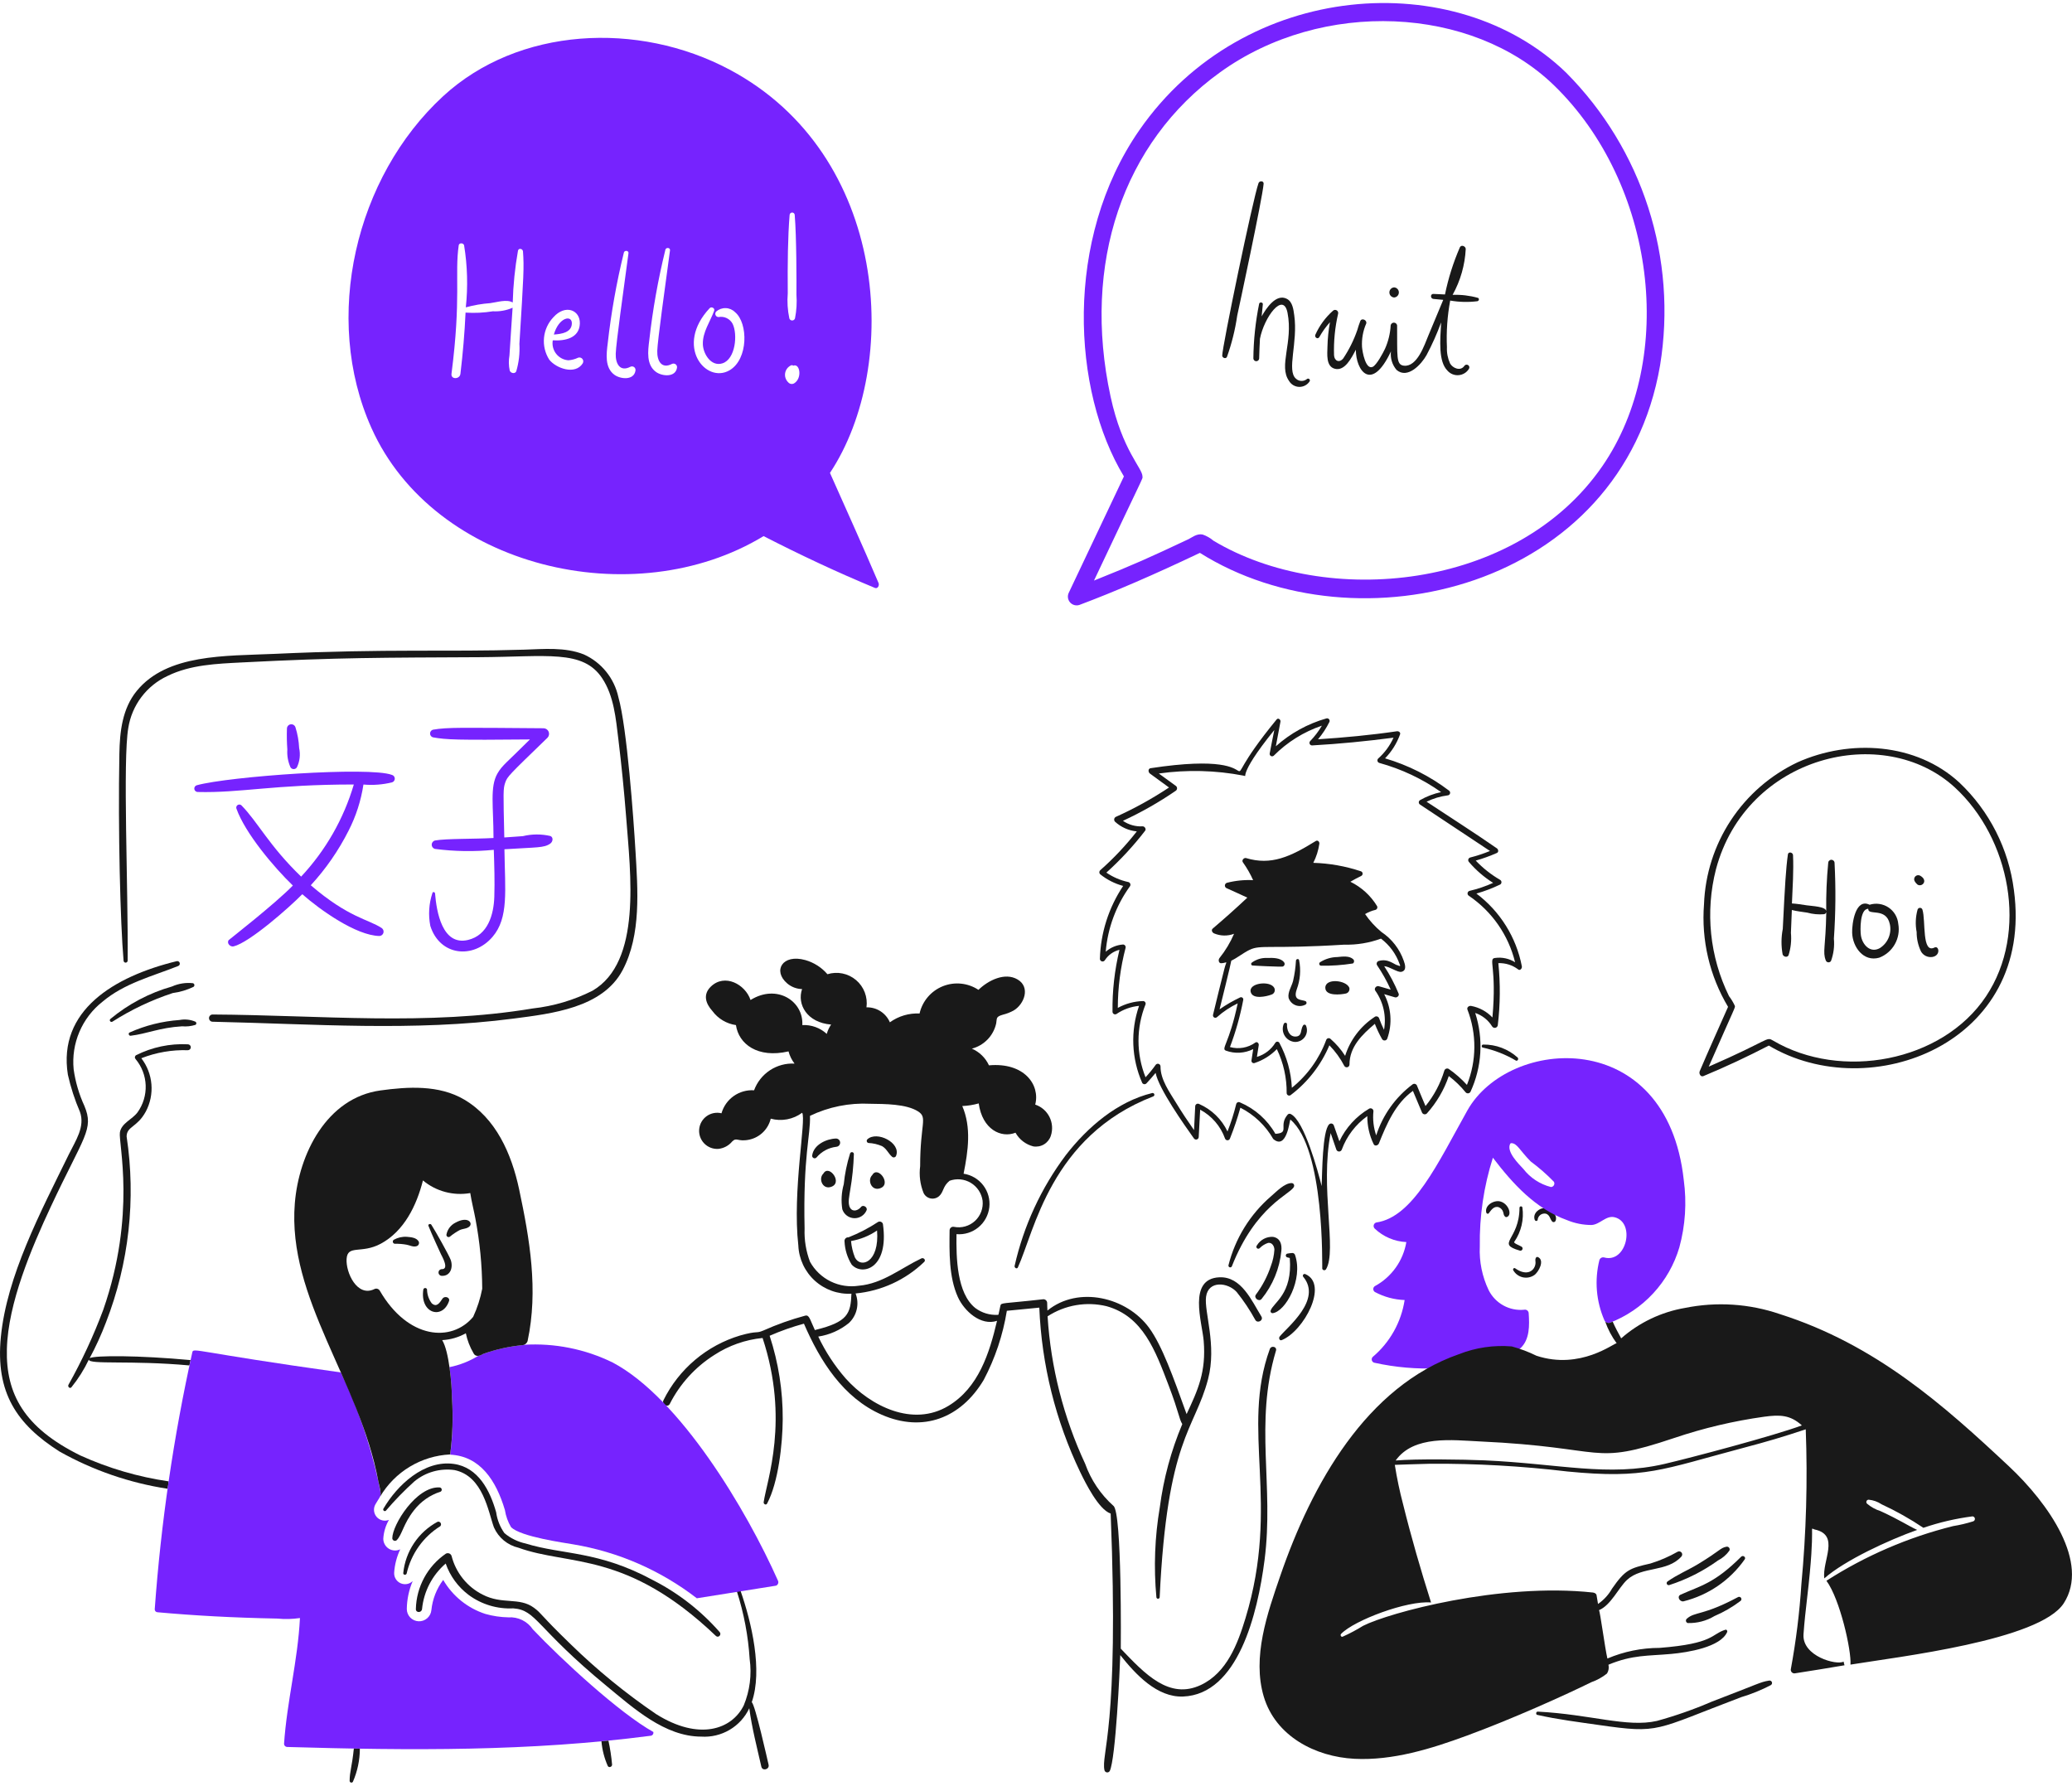
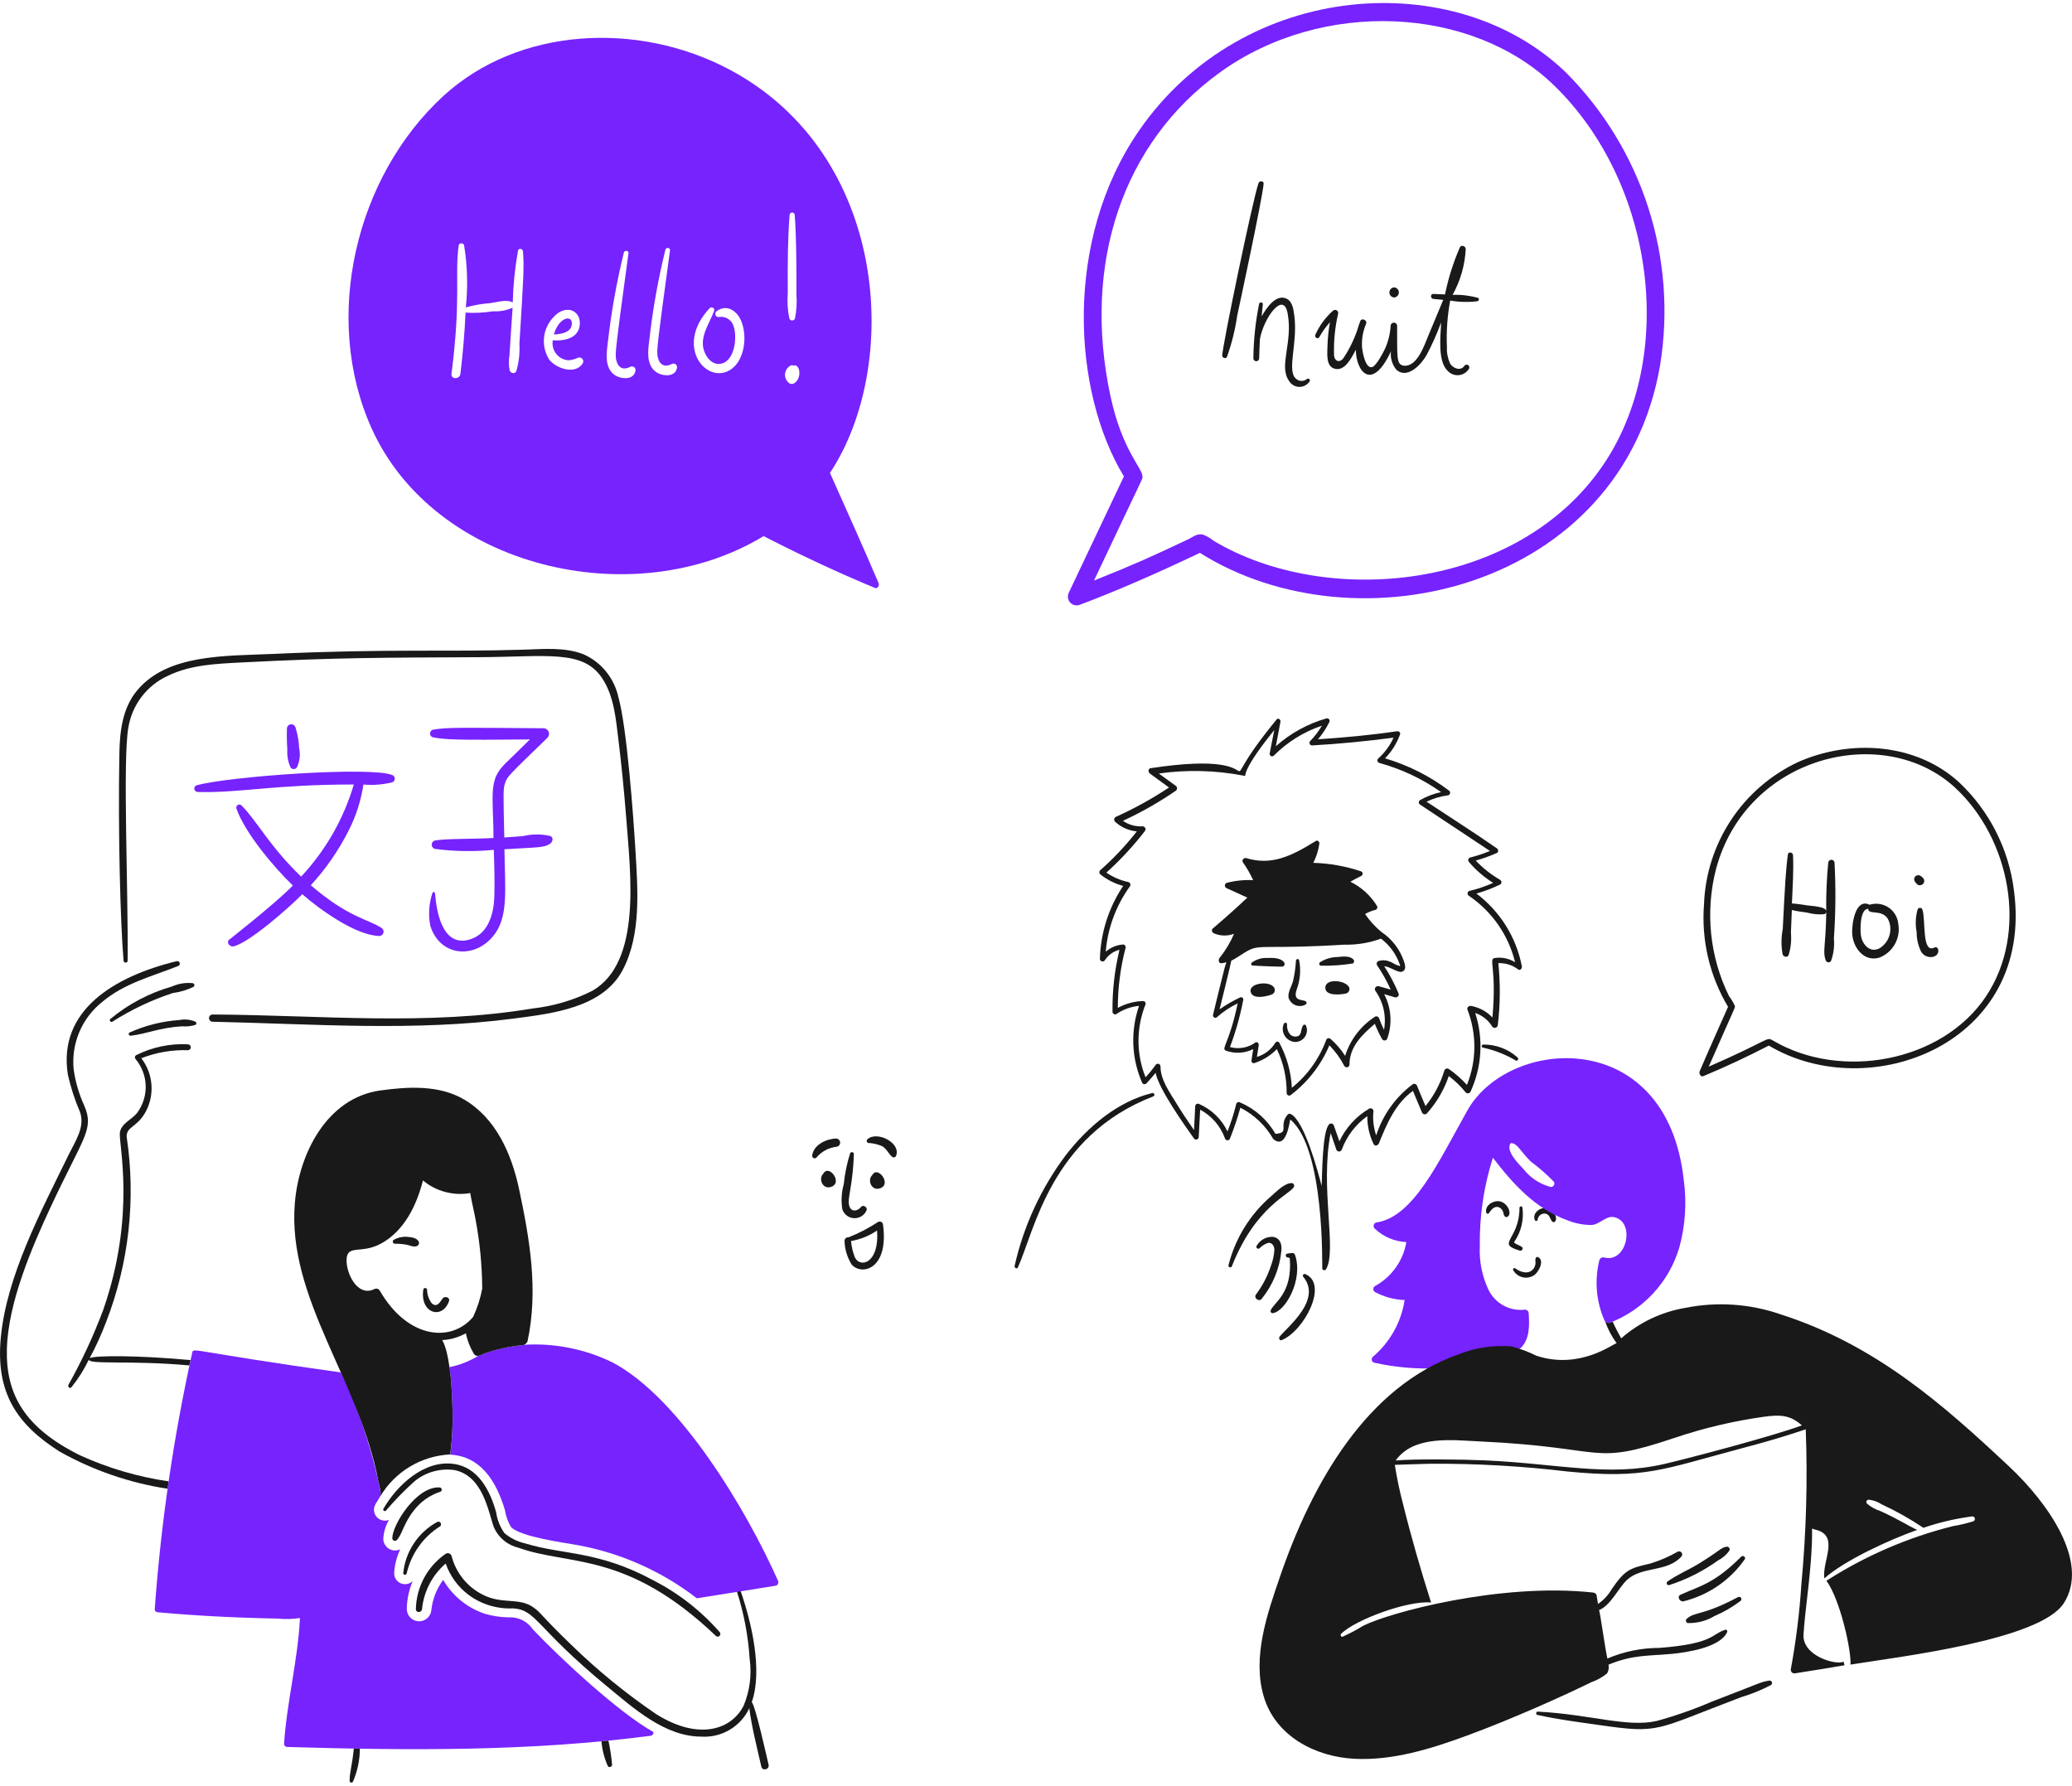
<svg xmlns="http://www.w3.org/2000/svg" fill="none" height="262" viewBox="0 0 304 262" width="304">
  <path d="m25.342 145.704c1.055-.138 2.081-.444 3.04-.905.049-.031.088-.075.112-.128.024-.052.033-.11.025-.167-.008-.058-.033-.111-.07-.155-.038-.043-.088-.075-.143-.091-1.046-.115-2.104.051-3.066.48-3.321.945-6.408 2.574-9.062 4.782-.041.044-.065.101-.067.161-.002.06.017.119.055.166s.091.078.15.089.12 0 .172-.03c2.764-1.766 5.74-3.178 8.856-4.202z" fill="#191919" />
  <path d="m19.154 151.97c2.41-.287 4.254-1.191 7.558-1.387.663.06 1.332-.012 1.966-.213.04-.024.073-.058.095-.099.023-.04.035-.086.035-.132 0-.047-.012-.093-.035-.133s-.056-.074-.095-.099c-.735-.315-1.548-.402-2.333-.251-2.531.177-5.011.797-7.326 1.832-.235.098-.139.482.134.482z" fill="#191919" />
  <path d="m66.682 215.694c4.218.866 4.96 6.159 5.786 8.408.328.744.824 1.401 1.45 1.92.626.518 1.364.884 2.155 1.067 7.446 2.695 15.84.426 28.96 12.94.367.347.874-.178.56-.56-2.757-3.145-6.088-5.737-9.814-7.636-8-4.329-13.246-3.689-18.645-5.36-1.149-.247-2.221-.77-3.123-1.523-.646-.909-1.063-1.961-1.216-3.065-.89-3.148-2.602-6.596-6.227-7.096-4.338-.599-8.291 3.104-10.315 6.574-.027.049-.036.106-.025.161s.041.104.085.139c.044.035.099.053.155.051.056-.002.11-.024.151-.061 1.292-1.516 2.682-2.945 4.16-4.28.812-.677 1.757-1.176 2.774-1.465s2.083-.362 3.13-.214z" fill="#191919" />
  <path d="m218.425 178.02c.356-.472.775-1.128 1.485-.887.156.064.296.164.407.291s.191.279.233.442c.075.232.058.464.271.64.04.039.092.064.148.071.055.007.112-.004.16-.033.756-.32.186-1.987-1.06-2.275-.89-.205-2.271.573-2.007 1.64.04.168.264.243.363.111z" fill="#191919" />
  <path d="m225.6 178.984c.011-.143.052-.283.122-.409.069-.126.164-.235.28-.321.115-.086.247-.146.388-.177.14-.031.285-.031.426 0 .579.187.582.768.925 1.157.032.03.071.053.113.066.043.014.087.018.131.013.044-.006.087-.021.124-.045.038-.023.07-.055.094-.092.44-.869-.693-1.837-1.485-1.909-.905-.083-1.888.8-1.542 1.717.072.194.384.23.424 0z" fill="#191919" />
  <path d="m222.938 177.191c0 4.787-3.567 5.249.057 6.305.074.019.152.01.219-.023.068-.034.122-.09.152-.16.031-.069.035-.147.013-.22-.022-.072-.069-.135-.132-.176-.306-.197-1.296-.526-1.061-.733 1.009-1.47 1.428-3.266 1.176-5.032-.015-.047-.046-.088-.087-.116s-.091-.041-.141-.036c-.049.004-.096.026-.132.061-.036.034-.058.08-.064.13z" fill="#191919" />
  <path d="m222.013 186.36c.145.26.343.487.581.667.238.179.51.308.8.377.29.068.591.076.885.023.293-.054.572-.167.819-.334.654-.447 1.6-2.211.52-2.661-.052-.017-.107-.014-.157.007-.049.021-.089.06-.112.108-.16.271-.043.48-.059.771-.058 1.053-1.18 2.05-2.988.772-.192-.128-.368.11-.289.27z" fill="#191919" />
  <path d="m225.56 251.616c2.989.675 6.037 1.053 9.043 1.485 9.021 1.294 8 .78 20.863-4.088 1.506-.449 2.966-1.043 4.358-1.773.072-.045.125-.114.151-.195s.022-.169-.01-.247-.091-.143-.167-.182c-.075-.039-.162-.051-.244-.032-1.317.211-1.408.421-8.445 3.104-2.605 1.124-5.286 2.064-8.023 2.814-4.356.991-9.694-.96-17.468-1.368-.312 0-.282.482-.058.482z" fill="#191919" />
  <path d="m229.8 10.68c-16.189-15.696-47.313-13.686-62.645 8.429-11.096 16.01-9.856 38.266-2.256 50.792l-8.086 17.059c-.113.227-.157.481-.126.733.032.251.136.488.301.68.164.192.382.332.626.401.243.069.502.065.743-.012 5.237-1.966 10.869-4.4 17.69-7.643 23.08 14.526 61.907 5.264 67.52-27.534 1.255-7.73.662-15.648-1.731-23.105-2.392-7.457-6.517-14.242-12.036-19.799zm5.264 57.76c-12.601 18.24-40.502 20.786-57.027 10.894-.471-.402-1.014-.711-1.6-.91-.848-.17-1.6.467-2.05.68-5.875 2.766-7.852 3.661-13.878 6.08 7.498-15.88 7.165-14.926 7.114-15.237.057-1.229-2.951-3.744-4.684-11.774-4.206-19.482 1.789-37.253 16.037-47.541 15.04-10.859 37-9.76 49.01 1.875 14.848 14.384 18.094 39.995 7.078 55.933z" fill="#7623fe" />
  <g fill="#191919">
    <path d="m127.264 167.16c-.041.039-.071.088-.087.142-.016.055-.017.112-.003.167.013.055.041.106.081.146.039.041.089.07.144.085.705.03 1.399.193 2.044.48.653.391.896 1.072 1.44 1.543.046.041.101.07.161.084.06.015.122.014.181-.002.06-.016.114-.046.159-.089.044-.042.077-.095.096-.153.719-1.891-2.822-3.683-4.216-2.403z" />
    <path d="m122.675 167.048c-1.408.037-3.273.891-3.508 2.449-.019.078-.011.16.021.233s.087.134.156.173c.07.039.15.054.229.044.079-.011.153-.046.21-.102.732-.881 1.774-1.447 2.912-1.583.155-.01.301-.079.407-.194s.164-.266.161-.422c-.002-.156-.065-.305-.174-.417-.109-.111-.258-.176-.414-.181z" />
    <path d="m120.8 172.197c-.739.703-.16 2.25.984 1.986 2.056-.474-.152-3.475-.984-1.986z" />
    <path d="m127.978 172.408c-.739.704-.16 2.252.984 1.988 2.049-.474-.162-3.476-.984-1.988z" />
    <path d="m127.149 177.56c.16-.441-.52-.848-.81-.48-.384.48-1.169.824-1.6.16-.43-.664-.096-1.889 0-2.622.306-1.753.486-3.525.541-5.303-.004-.066-.031-.129-.076-.179-.045-.049-.106-.08-.172-.089s-.134.005-.191.04c-.056.035-.099.088-.121.152-.461 1.468-.771 2.98-.925 4.512-.336 1.197-.408 2.452-.213 3.68.122.369.354.692.664.926.311.233.686.366 1.075.38.388.015.772-.091 1.098-.301.327-.211.582-.516.73-.876z" />
    <path d="m128.825 179.291c-1.364.9-2.817 1.656-4.337 2.256-.082-.008-.164.002-.241.031-.076.029-.145.075-.201.134-.056.06-.098.132-.122.21-.023.079-.029.162-.015.242.053 1.196.412 2.357 1.041 3.375 1.49 1.693 5.528.681 4.589-5.959-.022-.07-.06-.134-.11-.188s-.111-.096-.179-.124c-.068-.027-.141-.04-.215-.036-.073.004-.145.024-.21.059zm-3.385 5.225c-.311-.776-.506-1.595-.578-2.428 1.368-.235 2.67-.761 3.818-1.543.366 4.738-2.419 5.573-3.24 3.971z" />
    <path d="m112.765 258.923c-.127-.534-1.989-8.905-2.472-9.163 1.63-4.662-.021-11.717-1.655-16.384-.02-.066-.065-.122-.125-.156-.061-.034-.132-.043-.199-.026-.067.018-.125.06-.161.119-.037.059-.049.13-.035.197 1.032 3.214 1.66 6.543 1.871 9.911.323 2.305.023 4.655-.869 6.806-1.749 3.533-6.56 5.218-12.841 1.28-4.469-3.04-8.663-6.466-12.533-10.24-4.547-4.389-4.221-4.502-5.418-5.379-2.165-1.589-4.622-.411-7.539-1.93-1.113-.565-2.094-1.361-2.875-2.335-.781-.974-1.346-2.103-1.656-3.313-.025-.084-.068-.162-.127-.228-.059-.065-.132-.116-.213-.15-.082-.033-.17-.048-.257-.042-.088.005-.173.03-.25.073-1.324.908-2.413 2.117-3.177 3.528-.764 1.412-1.183 2.984-1.22 4.589-.014.598.848.579.907 0 .258-2.587 1.5-4.976 3.47-6.672.641 1.838 1.816 3.443 3.374 4.61 1.886 1.391 4.196 2.086 6.536 1.966 3.442.248 3.235 2.778 13.747 11.434 3.893 3.2 8.48 7.374 13.826 7.384 1.458.095 2.911-.25 4.17-.992 1.26-.742 2.266-1.846 2.889-3.168.385 2.88 1.12 5.716 1.771 8.574.158.69 1.226.403 1.061-.293z" />
-     <path d="m186.304 197.938c-4.304 11.84 1.576 22.56-3.568 39.488-1.141 3.758-2.736 8-6.536 9.795-4.651 2.191-8.185-1.571-11.761-5.323 0-.16.199-20.038-1.081-20.96-1.876-1.677-3.301-3.799-4.145-6.17-3.17-6.804-5.04-14.141-5.514-21.633 1.266-.824 2.687-1.381 4.176-1.637 1.489-.255 3.014-.203 4.482.152 5.328 1.483 7.152 6.494 9.12 11.666 1.545 4.062 1.483 4.8 1.986 5.63-1.645 3.901-2.754 8.006-3.298 12.205-.741 4.362-.909 8.802-.501 13.208.007.059.035.113.079.152.045.04.102.062.161.062s.117-.022.161-.062c.044-.039.072-.093.079-.152 1.106-23.379 5.12-24.495 7.096-31.989 1.32-5.014-.592-9.885-.289-12.109.331-2.43 3.199-2.12 4.492-.693 1.032 1.285 1.948 2.659 2.738 4.106.349.56 1.232.04.886-.52-1.413-2.291-2.929-5.88-6.15-5.746-4.704.196-2.539 6.594-2.314 9.332.375 4.542-.838 7.184-2.507 10.74-1.986-5.516-3.59-10.03-5.494-12.649-3.28-4.509-10.392-6.227-14.923-2.544-.02-.367-.039-.733-.039-1.099.001-.074-.013-.148-.04-.216-.028-.068-.069-.131-.122-.183-.052-.052-.114-.093-.182-.121-.069-.028-.142-.042-.216-.04-6.053.681-6.192.46-6.305.96-.33 1.475-.245 1.332-.367 1.329-1.189.068-2.363-.287-3.315-1.001-2.707-2.167-2.811-7.36-2.758-10.837 1.155.098 2.304-.257 3.202-.991.899-.733 1.477-1.787 1.612-2.939s-.183-2.312-.887-3.233c-.704-.922-1.739-1.534-2.886-1.706.675-3.376 1.157-6.782-.192-9.93.816-.033 1.625-.162 2.41-.385.533 3.829 3.296 5.134 5.398 4.299.276.493.649.925 1.096 1.269.448.345.96.595 1.507.736.547.094 1.109-.012 1.584-.299.474-.287.83-.735 1-1.263.3-.91.227-1.902-.203-2.759-.43-.856-1.182-1.507-2.091-1.81.754-2.903-1.618-6.221-6.787-5.76-.506-1.097-1.399-1.969-2.507-2.45.877-.229 1.675-.695 2.304-1.348.63-.653 1.067-1.467 1.263-2.353.138-.752-.096-.969.983-1.28.552-.136 1.084-.343 1.582-.616 1.559-.929 2.49-3.419.578-4.55-1.867-1.106-4.32.134-5.746 1.523-.763-.505-1.638-.818-2.549-.91-.911-.093-1.831.037-2.681.378-.85.342-1.604.884-2.198 1.581s-1.01 1.528-1.212 2.421c-1.556-.075-3.092.38-4.356 1.292-.287-.668-.767-1.234-1.379-1.626s-1.327-.591-2.053-.571c.102-.742.015-1.498-.252-2.197-.268-.699-.707-1.32-1.278-1.804-.571-.485-1.255-.817-1.988-.967-.734-.15-1.494-.113-2.209.109-.857-1-1.991-1.724-3.259-2.08-3.36-.933-4.8 1.592-2.642 3.432.61.518 1.38.81 2.18.828-.77 2.232.716 4.92 4.26 5.207-.286.419-.502.881-.64 1.369-.481-.443-1.046-.786-1.662-1.008s-1.27-.319-1.923-.284c.203-3.506-3.72-6.093-7.597-3.68-.771-2.314-3.797-3.932-5.824-1.967-1.194 1.157-.765 2.48.232 3.586.41.555.926 1.023 1.519 1.377.592.354 1.249.587 1.932.685.4 2.763 3.159 4.909 7.714 3.858.172.65.474 1.26.886 1.792-1.278-.069-2.545.274-3.614.979s-1.884 1.734-2.325 2.936c-1.063-.069-2.117.229-2.987.843s-1.503 1.507-1.794 2.531c-.371-.091-.758-.1-1.133-.028-.376.072-.731.225-1.042.447-.311.223-.57.51-.76.841-.189.332-.305.701-.339 1.082s.015.765.143 1.125c.129.36.333.688.6.962.267.273.59.486.947.624.356.137.739.196 1.12.171.8-.082 1.535-.477 2.045-1.099.694-.669.779.128 2.56-.269.747-.175 1.431-.555 1.976-1.096s.928-1.223 1.109-1.969c.784.212 1.605.245 2.403.094.799-.15 1.552-.48 2.205-.963.64.96-1.459 11.453-.56 19.475.041.978.277 1.938.692 2.824s1.002 1.682 1.726 2.34c.725.658 1.573 1.165 2.495 1.493.922.329 1.9.471 2.877.418-.11 2.935-.534 4.144-5.245 5.303-.038.019-.077.019-.115.038-.746-1.6-.819-2.273-1.427-2.12-2.098.563-4.148 1.292-6.131 2.179-1.157.495-.722-.028-3.413.732-2.424.725-4.673 1.942-6.607 3.574s-3.512 3.644-4.635 5.912c-.309.618.618 1.158.926.541 1.493-2.936 3.751-5.414 6.536-7.173 2.124-1.385 4.551-2.238 7.075-2.488 3.97 12.032.621 20.896.16 24.083-.042.288.347.501.501.211 1.659-3.113 2.27-8.715 2.294-12.358.025-4.164-.623-8.305-1.92-12.262 1.632-.715 3.313-1.308 5.032-1.775 2.354 5.456 5.751 10.88 11.416 13.362 6.021 2.633 11.591.533 14.962-5.109 1.675-3.174 2.821-6.6 3.393-10.142l4.762-.463c.342 8.379 2.389 16.599 6.016 24.16.746 1.539 2.694 5.469 4.454 6.055 1.28 31.784-1.456 35.22-.905 37.676.023.079.069.15.132.203.063.054.14.088.222.098s.165-.004.239-.04c.074-.037.136-.094.178-.165.87-1.76 1.481-14.948 1.542-17.006 2.275 2.854 5.399 6.224 9.216 6.08 8.045-.32 10.931-12.083 11.955-20.034 1.404-10.916-1.508-20 1.658-30.657.25-.64-.678-.872-.888-.293zm-47.144 8.33c-5.224 3.161-11.435.059-15.096-4.031-1.611-1.851-2.961-3.914-4.011-6.131 1.648-.25 3.199-.935 4.493-1.986.578-.542.98-1.246 1.155-2.019s.115-1.581-.173-2.32c3.783-.358 7.331-1.989 10.066-4.627.289-.27-.077-.675-.405-.52-3.032 1.44-5.69 3.71-9.178 4.01-1.412.219-2.858-.001-4.141-.63-1.283-.63-2.341-1.639-3.031-2.89-.584-1.545-.853-3.191-.791-4.84-.237-10.736.89-13.693.791-16.564 2.739-1.316 5.764-1.925 8.8-1.772 2.185.033 5.327.016 7.057 1.12 1.451.924.307 1.734.307 8.04-.174 1.332-.001 2.687.503 3.932.098.205.243.384.423.522.18.139.39.233.613.277.222.043.452.033.671-.029.218-.061.42-.173.587-.326.669-.604.506-1.423 1.523-2.24.509-.183 1.052-.251 1.59-.198s1.058.226 1.521.504c.463.279.859.657 1.158 1.107.299.451.494.962.571 1.497.061.55-.008 1.107-.202 1.626-.195.519-.508.984-.915 1.36-.407.375-.897.649-1.43.8-.532.152-1.093.175-1.637.07-.077-.02-.157-.021-.235-.006-.078.016-.151.05-.214.098-.064.049-.115.111-.151.182-.035.071-.055.149-.056.228-.038 3.162-.118 6.845 1.215 9.796.923 2.043 3.36 4.28 5.745 3.489-1.126 4.795-2.726 9.81-7.123 12.471z" />
    <path d="m180.731 185.81c3.493-8.888 8.624-10.596 9.101-11.666.031-.057.047-.121.047-.185-.001-.065-.018-.129-.05-.185s-.078-.103-.134-.136c-.055-.034-.118-.052-.183-.054-1.061 0-2.24 1.266-3.008 1.92-3.086 2.653-5.275 6.196-6.266 10.142-.011.062.001.126.034.18.032.054.083.095.142.115.06.019.125.017.183-.007s.106-.068.134-.124z" />
    <path d="m184.259 189.955c-.344.48.442 1.096.831.64 1.648-2.019 2.661-4.481 2.91-7.075.096-.96-.16-1.866-1.233-2.045-.469-.024-.936.08-1.35.3-.414.221-.761.55-1.002.953-.027.027-.048.058-.063.093-.014.035-.022.072-.022.11 0 .037.007.075.022.109.014.035.035.067.062.094.026.026.058.047.093.062.034.014.072.022.109.022.038 0 .075-.007.11-.022.035-.014.067-.035.093-.062.343-.353.766-.618 1.234-.771.579-.097.909.48.925.983-.049.825-.224 1.637-.52 2.409-.502 1.51-1.244 2.928-2.199 4.2z" />
    <path d="m188.848 183.939c-.057.019-.107.055-.142.103-.036.049-.055.107-.055.167s.019.118.055.167c.035.048.085.084.142.103.126.041.255.073.386.096.432 5.328-2.432 6.55-2.815 7.732-.012.044-.014.09-.005.135.009.044.029.086.057.122s.064.064.106.083c.041.019.086.028.132.027 1.897-.211 4.533-4.97 3.296-8.543-.026-.082-.077-.155-.146-.207s-.153-.081-.24-.082c-.259.015-.517.048-.771.097z" />
    <path d="m191.528 186.948c-.054-.029-.116-.037-.176-.024-.059.013-.112.047-.149.096-.037.048-.055.108-.052.169s.028.119.07.163c2.776 3.36-2.346 7.36-3.471 8.754-.173.213-.021.654.307.52 3.258-1.331 6.903-8.206 3.471-9.678z" />
    <path d="m148.859 185.75c-.038.27.349.502.48.213 2.4-5.202 4.8-19.272 19.84-25.085.067-.018.123-.062.157-.121.034-.06.044-.131.026-.197-.019-.067-.062-.123-.122-.158-.06-.034-.13-.043-.197-.025-5.12 1.25-9.472 4.989-12.648 9.08-3.636 4.837-6.204 10.39-7.536 16.293z" />
    <path d="m217.558 153.706c1.711.373 3.352 1.018 4.86 1.908.268.1.424-.27.251-.443-1.382-1.252-3.188-1.935-5.053-1.909-.293-.004-.264.444-.058.444z" />
    <path d="m183.507 145.57c.309 1.098 2.291.64 3.027.366.102-.029.196-.081.275-.153.079-.071.14-.16.179-.258.039-.099.055-.205.046-.311-.008-.106-.041-.209-.095-.3-.621-1.082-3.81-.69-3.432.656z" />
    <path d="m197.968 144.92c-.449-1.12-3.52-1.44-3.52 0 0 1.28 2.295 1.019 3.04.848.088-.024.169-.065.241-.121.071-.056.131-.125.175-.204.045-.078.073-.165.084-.255s.005-.181-.02-.268z" />
    <path d="m223.285 141.79c-.818-4.266-3.196-8.075-6.671-10.683 1.2-.342 2.367-.787 3.49-1.329.058-.036.105-.086.138-.145s.05-.125.05-.193-.017-.134-.05-.193-.08-.109-.138-.145c-1.325-.768-2.533-1.722-3.587-2.833 1.06-.299 2.098-.674 3.105-1.12.29-.133.215-.527 0-.676-3.382-2.348-6.88-4.569-10.316-6.844.971-.475 2.013-.788 3.084-.927.083-.003.161-.033.226-.084.064-.051.11-.122.131-.201.022-.079.018-.163-.012-.24-.029-.077-.082-.142-.151-.187-2.814-2.126-5.988-3.727-9.371-4.724.975-1 1.724-2.196 2.198-3.509.114-.309-.211-.5-.462-.463-3.84.563-7.693.925-11.57 1.176.652-.773 1.209-1.621 1.659-2.526.034-.064.048-.137.042-.209-.007-.072-.034-.141-.079-.198s-.105-.1-.174-.123c-.068-.024-.142-.027-.213-.009-2.751.784-5.289 2.182-7.424 4.088.232-1.197.439-2.4.676-3.607.056-.289-.32-.614-.56-.328-11.261 13.746 2.39 3.975-18.49 7.154-.405.061-.366.597-.098.79.93.671 1.871 1.37 2.797 2.044-2.487 1.651-5.105 3.096-7.829 4.32-.057.034-.107.081-.144.137s-.061.12-.07.187c-.009.066-.003.134.017.198.021.064.055.123.101.172.883.811 2.007 1.312 3.2 1.425-1.613 2.065-3.413 3.976-5.379 5.708-.039.037-.069.082-.09.132-.022.05-.032.103-.032.157s.01.108.032.158c.021.049.051.094.09.132.995.798 2.144 1.382 3.375 1.715-2.121 3.176-3.304 6.885-3.413 10.702.003.086.033.167.086.234s.126.114.209.136c.082.021.169.016.248-.016s.145-.089.19-.161c.49-.766 1.257-1.311 2.14-1.524-.719 2.979-1.063 6.037-1.022 9.101.002.066.022.131.057.188.035.056.083.103.142.135.058.032.123.049.189.048.067 0 .132-.018.19-.051.986-.673 2.127-1.084 3.316-1.195-1.277 3.69-1.112 7.726.463 11.299.03.052.073.096.123.129s.107.054.167.061c.059.007.12.001.177-.019.057-.019.108-.052.15-.094.48-.51.925-1.022 1.351-1.542.454 2.339 4.233 7.667 5.609 9.6.044.07.109.125.187.156.077.03.162.035.242.013.081-.022.152-.069.203-.134.051-.066.08-.146.082-.229.07-1.33.136-2.659.213-4.01 1.695.909 2.993 2.413 3.643 4.223.025.078.073.146.139.194.066.049.146.075.227.075.082 0 .162-.026.228-.075.066-.048.114-.116.139-.194.591-1.475 1.099-2.981 1.523-4.512 2.02 1.026 3.696 2.621 4.821 4.589 1.963 1.684 2.4-2.672 2.507-2.853 5.09 4.243 4.653 21.725 4.685 21.885.016.057.049.109.094.148.045.04.101.065.16.073s.12-.001.174-.027.099-.066.13-.118c1.643-2.72-.915-12.02.675-19.976.271.81.56 1.6.829 2.41.028.086.082.161.155.214.072.054.16.083.251.083.09 0 .178-.029.251-.083.073-.053.127-.128.154-.214.728-1.971 2.03-3.677 3.74-4.898-.012 1.422.305 2.828.926 4.108.173.366.654.193.771-.096 1.136-2.836 2.429-5.88 4.994-7.712.443 1.041.867 2.08 1.312 3.123.022.072.062.138.117.19s.122.09.195.109.15.02.223.001c.074-.019.141-.056.196-.108 1.433-1.596 2.528-3.465 3.221-5.495.922.701 1.757 1.51 2.486 2.41.048.048.107.085.171.106.064.022.133.029.2.019.068-.009.132-.034.188-.072.056-.039.103-.09.136-.149 1.679-3.631 1.927-7.762.694-11.568 1.037.349 1.918 1.052 2.488 1.985.053.08.13.14.219.174.09.033.188.037.28.011.091-.026.173-.08.232-.155.06-.075.094-.166.098-.261.359-3.009.385-6.048.077-9.063 1.039-.038 2.061.282 2.892.907.269.261.616-.124.559-.432zm-3.933-1.235c-1.043.115.283 1.325-.386 8.734-.834-.882-1.928-1.476-3.123-1.695-.289-.058-.675.192-.541.539 1.377 3.559 1.35 7.508-.076 11.048-.802-.883-1.701-1.672-2.68-2.352-.059-.033-.124-.051-.191-.055-.067-.003-.133.008-.195.034s-.117.066-.161.116c-.044.051-.076.111-.093.175-.574 1.892-1.51 3.654-2.757 5.187-.405-.984-.842-1.963-1.234-2.95-.017-.065-.05-.124-.094-.174-.045-.049-.101-.088-.163-.112-.062-.025-.129-.034-.195-.028-.067.006-.131.027-.188.063-2.521 1.884-4.394 4.505-5.36 7.5-.392-1.138-.53-2.349-.405-3.547 0-.074-.02-.148-.057-.212-.038-.065-.092-.119-.157-.156s-.138-.056-.213-.056-.148.02-.213.058c-1.897 1.123-3.414 2.788-4.356 4.781-.271-.772-.546-1.541-.812-2.314-.021-.068-.059-.13-.112-.18-.052-.049-.116-.084-.185-.101-.07-.018-.143-.017-.212.002s-.132.056-.183.106c-1.008.989-1.01 7.16-1.1 9.063-.528-2.138-2.544-9.571-4.512-10.56-.072-.044-.157-.062-.241-.052-.084.011-.162.049-.221.109-1.427 1.66.373 2.696-1.813 2.834-1.178-2.062-3-3.681-5.187-4.608-.051-.029-.107-.045-.166-.049-.058-.003-.116.007-.17.029-.053.022-.101.057-.14.1-.039.044-.067.096-.082.152-.335 1.37-.763 2.716-1.28 4.029-.858-1.799-2.335-3.229-4.16-4.029-.058-.032-.123-.048-.189-.048s-.131.017-.188.049c-.058.032-.107.078-.142.133-.035.056-.055.12-.059.186-.066 1.174-.115 2.333-.174 3.509-.906-1.293-1.78-2.6-2.602-3.952-.971-1.6-2.334-3.451-2.315-5.4-.002-.086-.032-.168-.085-.235-.053-.066-.126-.114-.209-.136-.082-.022-.169-.016-.248.016-.079.033-.146.09-.189.163-.449.629-.938 1.229-1.466 1.793-1.377-3.434-1.377-7.267 0-10.702.017-.057.02-.116.009-.174s-.035-.112-.071-.159c-.035-.047-.081-.084-.134-.11s-.112-.038-.17-.037c-1.297.035-2.566.379-3.703 1.003.004-2.97.386-5.927 1.138-8.8.015-.058.018-.118.007-.177-.011-.058-.035-.114-.07-.162s-.08-.088-.133-.116c-.053-.029-.111-.045-.171-.047-.941.066-1.835.438-2.545 1.061.289-3.473 1.523-6.8 3.568-9.621.031-.053.05-.113.056-.175.005-.061-.004-.123-.027-.181-.022-.058-.057-.109-.102-.151-.046-.042-.1-.074-.159-.092-1.16-.246-2.261-.717-3.239-1.388 2.079-1.874 3.983-3.933 5.688-6.151.192-.249-.078-.651-.366-.64-1.027.06-2.046-.225-2.893-.809 2.696-1.246 5.282-2.716 7.731-4.396.065-.039.118-.095.154-.16.037-.066.056-.14.056-.216 0-.075-.019-.149-.056-.215-.036-.066-.089-.121-.154-.161-.83-.596-1.638-1.195-2.467-1.793 4.128-.582 8.323-.478 12.416.309.867.16-1.28.48 4.531-6.692-.23 1.138-.462 2.272-.673 3.413-.02.076-.014.156.016.228s.083.133.15.172c.068.04.147.056.224.046.078-.009.151-.044.207-.099 1.98-1.992 4.396-3.497 7.057-4.397-.481.818-1.058 1.576-1.717 2.258-.052.053-.087.12-.101.193s-.006.149.023.217c.029.069.077.127.139.168.063.041.135.063.21.062 4-.225 7.982-.616 11.955-1.137-.528 1.169-1.297 2.213-2.256 3.065-.047.048-.08.107-.097.172-.016.065-.016.133.001.197.018.065.052.124.099.171.047.048.105.082.17.1 3.246.891 6.312 2.34 9.062 4.28-1.083.23-2.123.627-3.085 1.176-.057.033-.105.081-.138.139-.033.057-.05.123-.05.189 0 .067.017.132.05.189.033.058.081.106.138.139 3.413 2.275 6.845 4.551 10.258 6.807-.947.388-1.92.709-2.912.96-.065.019-.124.055-.171.104s-.081.109-.099.174c-.017.066-.017.135 0 .201s.05.126.097.175c1.02 1.196 2.216 2.229 3.547 3.065-1.115.505-2.278.899-3.47 1.176-.073.022-.139.064-.189.122-.049.057-.081.128-.091.204-.011.076.001.153.034.221.033.069.085.127.15.167 3.396 2.298 5.815 5.777 6.787 9.76-.871-.552-1.91-.776-2.931-.632z" />
    <path d="m191.568 147.38c.04-.026.072-.062.094-.103.023-.042.035-.089.035-.137 0-.047-.012-.094-.035-.136-.022-.042-.054-.077-.094-.104-.579-.272-1.92 0-1.312-1.736.51-1.367.631-2.848.347-4.28-.057-.27-.443-.192-.462.058-.056 1.007-.197 2.006-.424 2.989-.197.771-.818 1.678-.656 2.488.081.243.215.466.392.652.178.185.394.329.634.421s.497.13.753.11c.256-.019.505-.095.728-.222z" />
    <path d="m191.182 150.466c-.416.605-.078 1.621-1.137 1.621-.908 0-1.261-1.023-1.216-1.794.017-.289-.388-.309-.48-.057-.115.277-.162.578-.139.878.024.299.117.589.272.846.156.257.37.474.624.633.255.159.544.257.843.284.293.015.584-.046.847-.176s.488-.325.655-.567c.166-.241.268-.521.295-.813.028-.292-.02-.587-.138-.855-.02-.039-.05-.072-.088-.096-.038-.023-.081-.035-.125-.035s-.087.012-.125.035c-.037.024-.068.057-.088.096z" />
    <path d="m202.674 136.738c-.915-.759-1.72-1.641-2.391-2.622.473-.283.987-.491 1.523-.616.056-.018.106-.047.149-.086.042-.039.076-.087.098-.14.022-.054.032-.111.029-.169s-.018-.114-.045-.165c-.937-1.539-2.295-2.776-3.914-3.567.52-.309 1.063-.593 1.619-.867.063-.037.113-.092.145-.158.031-.066.042-.139.032-.211-.01-.073-.042-.14-.09-.195-.049-.054-.112-.093-.183-.111-2.248-.746-4.592-1.162-6.96-1.234.447-.877.746-1.822.887-2.797.041-.288-.234-.582-.522-.404-3.771 2.337-6.571 3.604-10.217 2.507-.32-.099-.698.31-.48.616.588.821 1.092 1.7 1.504 2.622-1.293-.066-2.587.064-3.84.386-.08.023-.15.069-.203.132-.054.063-.088.14-.098.222s.004.165.04.239.094.136.165.178c1.024.459 2.062.926 3.084 1.408-1.657 1.562-3.34 3.059-5.07 4.531-.272.231-.078.599.192.714.933.395 1.983.416 2.931.057-.548 1.281-1.269 2.481-2.141 3.567-.212.269-.115.811.309.752.96-.074.752-.523.405.849-.397 1.568-1.293 5.159-1.658 6.72-.018.074-.013.151.016.221s.079.129.144.168c.065.038.141.056.216.048.075-.007.146-.039.202-.089.914-.814 1.937-1.495 3.04-2.024-1.232 5.907-2.493 6.66-1.715 6.94.646.235 1.333.336 2.019.296s1.356-.219 1.971-.526c-.077.539-.176 1.098-.249 1.638-.015.065-.011.133.012.195.023.063.063.117.115.158.053.04.116.065.182.071s.132-.007.191-.038c1.219-.408 2.323-1.102 3.22-2.024.971 2.014 1.463 4.224 1.44 6.459.002.065.021.127.054.182.034.055.082.1.138.131.057.031.12.047.185.046.064-.001.127-.019.183-.052 2.516-1.895 4.485-4.423 5.707-7.326.88.898 1.621 1.923 2.198 3.04.047.074.117.131.199.162.081.031.171.035.256.012.084-.024.158-.074.212-.144.054-.069.083-.154.085-.241-.009-2.603 1.869-4.416 3.72-5.978.3.771.655 1.52 1.061 2.24.043.07.105.126.179.161s.157.049.238.038c.081-.01.158-.043.221-.096.062-.053.109-.122.133-.2.373-1.057.524-2.179.444-3.297-.079-1.118-.388-2.207-.906-3.201.52.16 1.045.298 1.581.464.291.09.67-.23.54-.541-.577-1.407-1.288-2.756-2.121-4.029.809.058 1.973.952 2.526.829.808-.182.549-1.057.347-1.621-.605-1.729-1.759-3.215-3.284-4.23zm2.409 4.898c-.448-.032-1.384-1.061-2.795-.64-.062.017-.119.048-.167.091s-.085.096-.11.156c-.024.06-.034.124-.03.188.005.064.024.127.056.182.77 1.136 1.441 2.336 2.005 3.587-.578-.174-1.176-.344-1.76-.502-.348-.094-.733.32-.501.656.586.824 1.001 1.757 1.221 2.743.22.987.24 2.008.059 3.003-.269-.546-.507-1.106-.714-1.677-.021-.069-.059-.131-.111-.181-.051-.05-.114-.086-.183-.105-.069-.02-.142-.021-.212-.005s-.135.05-.188.097c-2.042 1.348-3.56 3.356-4.299 5.688-.59-.928-1.311-1.765-2.141-2.486-.049-.046-.108-.078-.172-.095-.065-.016-.132-.015-.197.002-.064.017-.123.051-.17.097-.048.047-.082.105-.101.169-1.016 2.744-2.755 5.163-5.034 7-.113-2.308-.739-4.561-1.832-6.596-.03-.052-.073-.096-.126-.126-.052-.03-.112-.046-.172-.046-.061 0-.12.016-.173.046-.052.03-.096.074-.126.126-.614.998-1.575 1.733-2.699 2.064.096-.579.181-1.156.269-1.716.043-.269-.229-.575-.501-.386-.532.381-1.142.637-1.786.751-.644.113-1.306.081-1.935-.095.846-2.24 1.498-4.55 1.947-6.902.016-.063.013-.128-.008-.189s-.06-.114-.111-.153-.113-.063-.177-.067-.128.01-.184.042c-1.043.494-2.043 1.074-2.989 1.735.05-.197 1.717-6.922 1.717-7.135.925-.443 1.736-1.136 2.699-1.6 1.632-.785 3.051-.083 13.862-.752 1.84.048 3.672-.252 5.4-.886 1.261.951 2.213 2.252 2.738 3.741.155.291.078.35-.269.176z" />
    <path d="m188.366 141.154c-.523-.64-1.657-.626-2.428-.598-.832-.045-1.652.208-2.314.713-.026.029-.045.064-.055.103-.01.038-.01.078 0 .116.009.038.028.073.054.102.027.029.06.052.097.065.16.038 4.282.227 4.48.16.065-.021.123-.058.17-.108s.08-.11.097-.176c.016-.067.016-.136-.002-.202-.017-.066-.051-.126-.099-.175z" />
    <path d="m196.214 140.421c-.895.013-1.769.273-2.526.752-.051.032-.09.079-.112.135-.023.056-.026.117-.011.175s.048.11.095.147c.047.038.104.06.164.063 1.562.025 3.123-.085 4.665-.328.048-.031.089-.073.119-.121.03-.049.05-.103.057-.16.007-.056.002-.114-.015-.169-.017-.054-.045-.104-.084-.147-.574-.565-1.561-.421-2.352-.347z" />
    <path d="m93.232 124.803c-.269-4.568-1.242-18.114-2.506-22.522-.298-1.367-.913-2.646-1.793-3.734-.881-1.088-2.003-1.955-3.279-2.531-2.758-1.094-5.861-.784-8.754-.695-11.52.357-19.774-.16-36.653.618-7.189.32-15.738-.019-20.189 5.44-2.122 2.602-2.485 5.978-2.544 9.216-.208 11.242.138 24.885.616 30.349 0 .079.032.155.088.211.056.057.132.088.212.088.079 0 .155-.031.211-.088.056-.056.088-.132.088-.211.093-10.621-.733-29.386.096-34.147.26-1.644.92-3.198 1.922-4.526s2.315-2.389 3.824-3.09c3.376-1.658 7.23-1.797 10.914-1.986 14.318-.736 20.542-.695 34.842-.771 9.92-.053 15.192-1.15 18.008 3.066 1.744 2.61 2.022 5.959 2.392 8.986.46 3.779.839 7.571 1.138 11.376.64 8.4 2.317 21.28-4.936 25.509-2.745 1.385-5.716 2.266-8.773 2.603-15.418 2.579-31.216.978-46.989.886-.136.008-.263.067-.357.166-.093.098-.145.229-.145.365s.052.266.145.365.221.158.357.165c14.709.32 29.541 1.458 44.192-.462 5.554-.728 13.038-1.541 15.984-7.096 2.762-5.208 2.226-11.842 1.89-17.549z" />
  </g>
  <path d="m57.504 113.697c-3.267-1.253-23.933.215-28.651 1.523-.112.037-.208.112-.27.212-.063.1-.088.219-.072.336s.072.224.16.304c.087.079.199.126.317.131 6.344.16 11.142-1.099 22.925-1.099-1.49 5.046-4.137 9.674-7.731 13.516-4.706-4.536-6.347-8-8.754-10.451-.071-.069-.163-.112-.261-.124s-.198.009-.283.06c-.085.05-.152.127-.189.219-.037.091-.044.193-.018.288 1.266 3.612 5.534 8.661 8.291 11.319-2.72 2.774-9.374 7.953-9.41 8-.344.465.232 1.041.714.926 2.328-.557 8.173-5.709 10.08-7.654 2.586 2.278 7.886 6.065 11.317 6.131.135-.006.265-.055.371-.14.106-.084.182-.2.218-.331s.029-.27-.019-.396c-.048-.127-.136-.235-.249-.309-1.949-1.28-4.866-1.518-10.392-6.267 2.21-2.401 4.076-5.097 5.546-8.011 1.088-2.124 1.824-4.409 2.179-6.768 1.409.125 2.829.017 4.203-.32.117-.038.219-.112.291-.212.072-.099.109-.22.107-.343s-.044-.242-.119-.339c-.075-.097-.18-.168-.298-.201z" fill="#7623fe" />
  <path d="m42.619 112.579c.049.081.118.148.201.195.083.047.176.071.271.071s.188-.024.271-.071c.083-.047.152-.114.201-.195.42-.876.536-1.867.328-2.816-.048-1.032-.229-2.054-.539-3.04-.044-.146-.139-.272-.267-.354-.129-.083-.282-.116-.434-.095s-.29.095-.391.21c-.101.114-.158.261-.161.414-.036 1.022-.017 2.045.058 3.065-.063.897.096 1.795.462 2.616z" fill="#7623fe" />
  <path d="m80.757 122.663c-1.333-.309-2.719-.302-4.048.019-.907.074-1.813.136-2.72.194-.147-6.688-.178-7.133.134-8.04.312-.908.504-1.071 6.208-6.596.111-.115.185-.26.214-.417s.012-.319-.049-.466-.164-.274-.296-.363c-.132-.09-.287-.14-.447-.142-12.141-.085-14.066-.16-16.235.212-.122.035-.229.109-.305.21-.076.101-.117.224-.117.35 0 .127.041.25.117.351.076.101.183.175.305.209 1.992.356 3.459.41 14.23.309-3.395 3.394-4.059 3.77-4.763 4.994-1.136 1.974-.579 4.862-.579 9.467-2.923.16-6.909.07-8.598.366-.135.038-.254.118-.339.23-.085.111-.131.247-.131.387s.046.276.131.388c.085.111.204.192.339.229 2.865.375 5.764.421 8.64.134.077 2.296.149 4.589.077 6.88-.083 2.64-.946 5.648-3.856 6.343-3.798.907-4.624-4.186-4.84-6.826-.018-.211-.344-.288-.386-.057-.516 1.553-.622 3.214-.309 4.82 1.403 4.436 6.322 4.904 9.139 1.6 2.386-2.796 1.819-6.748 1.736-12.841 4.774-.311 5.782-.175 6.72-.829.374-.25.51-.906.027-1.115z" fill="#7623fe" />
  <path d="m64.48 218.24c-3.374-.177-6.923 5.468-6.923 7.463.003.074.028.146.071.207s.102.109.171.137c.069.028.145.036.218.023.073-.013.141-.048.196-.098.8-.824.96-2.386 2.526-4.376.996-1.29 2.361-2.245 3.914-2.738.062-.038.111-.095.137-.162.027-.068.031-.142.011-.212s-.062-.132-.12-.176c-.058-.044-.129-.068-.202-.068z" fill="#191919" />
  <path d="m59.664 230.869c.324-1.425.927-2.773 1.774-3.964s1.922-2.203 3.162-2.977c.058-.062.095-.142.104-.227s-.009-.171-.052-.245c-.043-.073-.11-.131-.188-.164-.079-.033-.166-.04-.249-.02-1.396.746-2.587 1.824-3.468 3.139s-1.425 2.826-1.583 4.401c-.021.289.421.328.501.057z" fill="#191919" />
  <path d="m59.702 181.47c-.664-.046-1.327.101-1.909.424-.062.035-.11.09-.137.155s-.032.138-.014.206c.018.069.059.129.115.172.056.043.125.066.196.066.569-.014 1.138.031 1.698.134.501.083.96.386 1.485.213.068-.023.13-.06.182-.108.052-.049.093-.108.121-.174s.04-.136.038-.208c-.003-.071-.02-.141-.052-.205-.333-.56-1.104-.622-1.722-.675z" fill="#191919" />
-   <path d="m66.798 179.408c-.332.169-.62.411-.844.708-.224.297-.377.642-.449 1.007-.014.065-.007.134.02.195s.072.112.13.146.124.05.191.044.13-.033.18-.076c.437-.36.908-.676 1.406-.944.464-.232 1.12-.175 1.485-.579.454-.504-.296-1.514-2.12-.501z" fill="#191919" />
-   <path d="m63.288 179.698c-.134-.213-.539-.079-.424.172.45 1.159 1.738 3.951 1.832 4.146.152.31 1.253 2.224.134 2.198-.13 0-.255.052-.347.144s-.144.217-.144.348c0 .13.052.255.144.347s.217.144.347.144c1.312.04 1.675-1.317 1.293-2.352-.253-.687-2.206-4.168-2.835-5.147z" fill="#191919" />
  <path d="m64.928 190.533c-.405.579-.832 1.354-1.581.695-.445-.589-.688-1.306-.694-2.044-.017-.058-.053-.11-.101-.146-.049-.037-.108-.057-.169-.057-.061 0-.12.02-.169.057-.049.036-.084.088-.101.146-.542 3.536 2.794 4.492 3.76 1.735.208-.576-.635-.829-.944-.386z" fill="#191919" />
  <path d="m295.475 130.587c-.763-6.015-3.584-11.58-7.984-15.752-6.35-5.859-16.058-6.432-23.754-2.988-3.975 1.881-7.357 4.818-9.778 8.49s-3.787 7.938-3.95 12.334c-.412 5.263.821 10.525 3.528 15.057-1.388 3.144-2.816 6.288-4.16 9.448-.139.32.117.89.54.714 3.265-1.354 6.459-2.855 9.6-4.48 14.816 8.835 39.011-.296 35.958-22.823zm-4.088 15.599c-6.44 9.664-21.312 12.353-31.237 6.497-1.062-.627-.329-.15-9.448 3.818 4.071-9.28 3.903-8.622 3.82-8.946-.232-.498-.517-.97-.85-1.408-2.829-5.777-3.505-12.374-1.909-18.606 4.435-16.674 24.576-21.616 35.04-12.013 8.077 7.429 10.877 21.215 4.584 30.658z" fill="#191919" />
  <path d="m268.23 126.635c-.225 2.34-.321 4.69-.289 7.04-.096-.673-2.018-.721-2.893-.848-.712-.104-1.426-.232-2.139-.27.096-2.352.267-4.742.16-7.094-.02-.407-.688-.559-.752-.098-.293 2.114-.428 4.384-.752 10.933-.24 1.235-.247 2.503-.02 3.741.133.347.679.502.868.115.333-1.058.451-2.172.347-3.277.04-1.12.097-2.24.136-3.36.733.192 1.504.266 2.256.386.808.225 1.65.303 2.486.23.351-.07.32-.514.309-.25-.085 5.052-.563 5.76-.077 7.018.025.078.072.147.135.199s.139.085.22.095.163-.004.237-.039.136-.09.179-.159c.383-1.047.528-2.167.424-3.277.258-3.703.29-7.418.096-11.125-.002-.061-.017-.121-.043-.176-.025-.056-.062-.106-.107-.147s-.098-.073-.155-.094c-.058-.021-.119-.031-.18-.028-.061.002-.121.017-.177.043-.055.026-.105.062-.146.107-.042.045-.074.098-.095.156-.021.057-.03.118-.028.179z" fill="#191919" />
  <path d="m274.304 132.747c-2.11-1.026-2.602 2.853-2.56 4.107.061 2.08 1.656 4.32 3.971 3.662.971-.372 1.781-1.071 2.291-1.976.511-.905.69-1.961.506-2.984-.044-.483-.196-.95-.444-1.367s-.586-.773-.989-1.042-.862-.445-1.342-.514c-.48-.07-.97-.031-1.433.114zm1.542 6.342c-1.427.831-2.604-.462-2.816-1.83-.115-.752-.172-3.935 1.08-3.915-.089 1.072 2.628-.282 3.164 2.256.143.658.083 1.345-.173 1.968s-.696 1.154-1.261 1.521z" fill="#191919" />
  <path d="m283.848 139.013c-1.92 1.003-1.28-3.934-1.793-5.552-.024-.076-.072-.142-.136-.189s-.142-.072-.221-.072c-.08 0-.157.025-.221.072s-.112.113-.136.189c-.298 1.074-.344 2.202-.134 3.296-.007.998.218 1.984.656 2.88.168.278.416.5.711.638.295.137.625.183.946.133 1.243-.212.968-1.684.328-1.395z" fill="#191919" />
  <path d="m281.341 129.797c.677.407 1.609-.611.385-1.312-.113-.063-.244-.088-.372-.07-.129.018-.248.077-.34.169-.091.092-.151.211-.168.34-.018.128.007.259.071.372.108.193.252.362.424.501z" fill="#191919" />
  <path d="m185.397 26.969c.038-.462-.616-.48-.752-.096-.856 2.45-5.333 24.07-5.322 25.296 0 .347.538.539.695.194.702-1.963 1.206-3.991 1.504-6.054.163-.73 3.697-17.179 3.875-19.339z" fill="#191919" />
  <path d="m191.741 55.621c-.229.185-.517.281-.811.27-.294-.011-.574-.127-.789-.328-1.405-1.203.32-5.28-.252-9.312-.115-.81-.233-1.944-1.06-2.392-1.586-.859-3.066 1.389-3.72 2.56.057-.597.107-1.176.172-1.774.034-.309-.48-.366-.539-.077-.54 2.644-.824 5.334-.849 8.032.006.108.054.21.133.284.079.074.183.116.291.116.109 0 .213-.041.292-.116.079-.074.127-.176.133-.284.026-.96.058-1.928.115-2.891.613-3.165 3.431-6.987 4.05-3.798.84 4.33-1.347 7.765.211 9.968.153.265.372.485.636.641.263.155.562.24.868.246.306.006.608-.068.877-.213.269-.145.496-.357.659-.616.029-.056.037-.119.023-.18s-.049-.115-.099-.152c-.05-.038-.112-.057-.174-.053-.062.003-.122.028-.167.071z" fill="#191919" />
  <path d="m216.845 43.705c-1.21-.339-2.466-.489-3.722-.443 1.149-2.067 1.808-4.369 1.928-6.73-.016-.424-.673-.675-.867-.232-.962 2.22-1.692 4.534-2.179 6.904-.558-.019-1.12-.046-1.696-.078-.48-.026-.462.696 0 .733s.96.098 1.44.136c-.733 1.734-1.458 3.493-2.179 5.226-.571 1.371-1.639 4.64-3.586 4.434-1.189-.128-.96-1.398-1.003-5.92-.019-.111-.078-.212-.164-.285-.086-.073-.196-.113-.309-.113s-.222.04-.308.113c-.087.073-.145.173-.165.285-.063 1.185-.344 2.348-.828 3.432-.263.571-1.236 2.4-1.813 2.661-1.035.456-1.501-2.179-1.562-2.912-.069-1.183.143-2.366.618-3.451.15-.502-.656-.867-.867-.366-.171.435-.318.879-.444 1.33-.507 1.469-1.201 2.867-2.064 4.16-.59.72-1.305.346-1.348-.462-.066-2.048.135-4.096.596-6.093.025-.095.018-.196-.02-.287-.038-.091-.104-.167-.189-.217-.085-.05-.184-.071-.281-.06-.098.011-.19.053-.262.121-1.101.977-1.982 2.177-2.584 3.52-.171.387.362.73.58.347.437-.783.96-1.514 1.561-2.179-.218 1.19-.34 2.396-.366 3.606-.018 1.022-.251 2.88 1.08 3.219 1.465.384 2.44-1.576 3.085-2.795 0 3.056 2.283 6.339 5.148.251-.057.486-.012.979.13 1.447.143.468.381.902.699 1.273 1.639 1.389 3.664-.867 4.395-2.179.824-1.549 1.539-3.153 2.141-4.8-.16 2.702-.413 5.736.925 7.075.203.233.459.415.745.531.287.116.597.163.905.136.308-.026.606-.125.869-.288s.484-.386.644-.65c.054-.092.069-.202.042-.305-.027-.103-.094-.191-.187-.245-.092-.054-.201-.069-.304-.042-.103.027-.191.094-.245.186-.57.8-1.687.32-2.08-.366-.342-.749-.5-1.568-.463-2.39-.102-2.292.059-4.589.48-6.845 1.319.23 2.664.262 3.992.096.236-.05.312-.394.082-.488z" fill="#191919" />
  <path d="m204.544 43.648c.188-.012.365-.096.494-.234.129-.138.201-.32.201-.508s-.072-.371-.201-.509c-.129-.138-.306-.221-.494-.234-.189.012-.365.096-.494.234-.13.138-.201.32-.201.509s.071.371.201.508c.129.138.305.222.494.234z" fill="#191919" />
  <path d="m83.901 47.466c.035-1.31-1.91-.942-2.642 1.619 1.157-.077 2.606-.309 2.642-1.619z" fill="#7623fe" />
  <path d="m128.902 85.546c-2.304-5.408-4.742-10.778-7.132-16.16 10.446-15.739 8.697-46.72-14.732-59.174-13.44-7.149-31-6.24-42.014 3.894-12.878 11.856-17.77 32.514-10.528 48.685 9.197 20.541 38.509 27.427 57.536 15.869 5.341 2.741 10.786 5.301 16.331 7.6.424.176.679-.379.539-.714zm-52.696-35.091c.079 1.359-.078 2.722-.462 4.029-.195.424-.834.272-.96-.115-.153-.73-.166-1.483-.038-2.218.059-1.093.462-6.946.462-6.998-.91.398-1.901.576-2.893.52-1.325.218-2.67.283-4.01.194-.136 3.008-.395 5.995-.752 8.984-.099.829-1.421.85-1.312 0 1.44-11.186.453-14.635 1.061-18.856.058-.405.702-.37.79 0 .49 3.009.575 6.07.251 9.101 1.172-.324 2.373-.53 3.586-.618.96-.12 2.411-.618 3.298-.096.068-2.548.325-5.087.771-7.597.094-.445.704-.29.733.096.17 2.341.107 3.44-.525 13.574zm9.294 2.853c-1.093 1.747-3.896.754-4.917-.539-.609-.958-.879-2.092-.767-3.221.112-1.129.599-2.188 1.384-3.008 1.752-1.957 3.933-1.038 3.875.926-.064 2.16-2.198 2.584-3.973 2.467-.06.346-.048.7.038 1.041s.241.659.457.935c.216.276.488.504.798.669.31.165.651.262 1.001.286.5-.039.988-.17 1.44-.386.11-.035.227-.036.337-.003.11.033.207.099.279.189.072.09.115.199.123.314s-.018.229-.077.328zm7.731 1.099c-.245 1.426-2.176 1.232-3.066.598-1.462-1.045-1.195-3.085-1.002-4.627.502-4.488 1.294-8.939 2.371-13.325.094-.366.728-.309.675.098-.715 5.349-1.822 13.181-1.87 14.75-.045 1.464.627 2.702 2.139 1.92.089-.048.19-.068.29-.06s.196.046.276.108c.08.062.14.146.172.241.033.095.038.198.013.296zm6.093-.424c-.245 1.424-2.176 1.232-3.066.598-1.462-1.045-1.195-3.085-1.002-4.629.502-4.488 1.294-8.938 2.371-13.323.094-.366.73-.309.675.098-.715 5.349-1.822 13.181-1.87 14.749-.045 1.466.627 2.704 2.139 1.93.088-.047.188-.067.288-.059.1.009.195.045.274.106s.139.143.173.237c.034.094.04.196.018.293zm7.713.347c-3.486 2.029-8.102-3.581-2.912-9.12.253-.269.8 0 .656.386-.58 1.6-1.712 3.123-1.659 4.917.043 1.408 1.215 3.331 2.88 2.795 1.907-.614 2.255-4.246 1.485-5.803-.193-.364-.498-.656-.87-.833-.371-.177-.79-.23-1.194-.151-.093-.001-.185-.029-.263-.08-.077-.052-.138-.125-.175-.211-.037-.086-.048-.181-.031-.273.016-.092.059-.177.123-.245.388-.342.892-.522 1.408-.504.516.018 1.006.233 1.368.601 1.933 1.603 1.956 6.909-.816 8.522zm8.812-22.771c0-.1.039-.195.11-.266.07-.07.166-.11.266-.11.099 0 .195.04.265.11.071.07.111.166.111.266.268 3.299.264 9.8.251 11.666.087 1.167.016 2.341-.213 3.49-.027.089-.082.166-.157.221-.074.055-.165.085-.257.085-.093 0-.183-.03-.258-.085s-.129-.133-.157-.221c-.256-1.209-.334-2.449-.232-3.68-.035-4.434.01-8.25.271-11.475zm.675 24.68c-.138.083-.3.116-.459.091s-.304-.104-.41-.226c-.183-.172-.321-.388-.402-.626-.08-.239-.1-.493-.058-.742.043-.248.145-.482.3-.681.154-.199.356-.356.586-.459.051-.018.107-.021.161-.011.054.01.104.034.146.069.966-.402 1.352 1.826.136 2.584z" fill="#7623fe" />
  <path d="m252.053 228.96c.665-.339 1.24-.833 1.677-1.44.036-.067.052-.144.046-.221s-.034-.15-.081-.211c-.047-.062-.11-.108-.183-.134-.072-.026-.151-.03-.226-.013-.92.187-.884.571-4.145 2.546-1.466.886-3.087 1.558-4.472 2.544-.06.037-.105.095-.126.163-.021.067-.018.14.01.206.028.065.078.118.141.149.064.032.136.04.205.023 2.558-.824 4.972-2.043 7.154-3.612z" fill="#191919" />
  <path d="m255.466 228.402c-3.944 3.944-5.991 4.264-8.888 5.573-.599.269-.136 1.061.404.982 3.648-.901 6.847-3.092 9.004-6.169.212-.309-.25-.656-.52-.386z" fill="#191919" />
  <path d="m254.984 234.341c-5.189 2.769-6.299 2.08-7.52 3.181-.045.045-.078.102-.095.164-.016.062-.017.128-.001.19s.048.119.093.165c.045.047.101.08.163.098 1.376.041 2.735-.314 3.915-1.022 1.35-.577 2.626-1.315 3.798-2.199.077-.046.132-.122.153-.209s.006-.18-.04-.256c-.047-.077-.123-.132-.21-.153s-.179-.006-.256.041z" fill="#191919" />
  <path d="m27.784 200.339.173-.782c-7.634-.704-13.978-.701-14.8-.29.911-1.694 1.71-3.446 2.392-5.245 3.373-8.674 4.417-18.08 3.027-27.283.029-1.496 1.544-1.307 2.814-3.643.655-1.23.942-2.623.825-4.011-.116-1.389-.631-2.714-1.481-3.818 2.172-.851 4.494-1.252 6.826-1.176.115 0 .225-.046.307-.127s.127-.192.127-.307-.046-.225-.127-.306-.192-.127-.307-.127c-2.628-.134-5.246.417-7.597 1.6-.046.028-.085.066-.114.112-.029.045-.048.096-.056.149s-.003.108.013.159.043.099.079.138c.913 1.087 1.437 2.447 1.489 3.865.052 1.418-.37 2.813-1.199 3.964-.771 1.042-2.378 1.581-2.584 2.95-.237 1.568 2.443 11.988-2.448 26.031-1.419 3.794-3.128 7.475-5.11 11.008-.117.27.216.601.443.347 1.011-1.25 1.871-2.615 2.56-4.067.005.777 6.142.075 14.747.859z" fill="#191919" />
  <path d="m24.744 217.35c-4.468-.65-8.823-1.926-12.936-3.79-8.307-4.086-10.96-9.086-10.798-15.618.16-6.71 3.606-14.822 6.44-20.883 4.87-10.414 6.374-11.345 4.936-14.787-.787-1.707-1.32-3.52-1.581-5.381-.184-1.873.107-3.763.845-5.495.738-1.731 1.899-3.25 3.378-4.415 3.221-2.72 7.283-3.723 11.106-5.243.089-.031.163-.094.206-.177s.055-.18.031-.27c-.024-.091-.082-.169-.162-.219s-.175-.067-.267-.05c-9.222 2.24-17.486 7.25-15.984 16.66.42 1.87 1.013 3.697 1.773 5.457.779 2.195-.656 4.242-1.6 6.17-4.243 8.667-9.13 17.899-10.006 26.859-.8 8.17 2.322 12.8 8.6 16.8 4.918 2.765 10.295 4.617 15.872 5.469.045-.37.099-.728.149-1.087z" fill="#191919" />
  <path d="m55.499 217.296c-1.205-5.505-3.048-10.85-5.491-15.928-21.44-2.998-21.621-3.689-21.792-2.949-2.755 12.42-4.599 25.025-5.515 37.714.001.112.046.22.126.299.08.08.187.125.3.125 5.28.48 10.984.8 17.565.926 1.105.111 2.219.085 3.317-.078-.309 6.229-1.92 12.251-2.334 18.472.006.116.054.226.137.308s.192.131.308.137c18.056.526 35.661.669 53.312-1.64.067-.003.133-.02.192-.051s.111-.075.152-.128c.041-.054.069-.116.083-.181.014-.066.013-.133-.002-.199-4.997-2.79-13.44-10.595-17.68-15.059-.391-.582-.928-1.051-1.558-1.36s-1.329-.447-2.029-.4c-1.142-.022-2.276-.19-3.374-.501-2.608-.844-4.813-2.622-6.189-4.993-.972 1.292-1.572 2.826-1.736 4.435-.043.461-.263.889-.613 1.193-.35.304-.803.463-1.266.442s-.901-.218-1.222-.552c-.321-.335-.502-.779-.504-1.243.019-1.412.314-2.808.867-4.107-.23.227-.524.378-.843.435s-.646.016-.941-.118-.542-.353-.709-.63c-.167-.277-.246-.598-.228-.921.081-1.187.383-2.348.89-3.424-.263.128-.553.186-.845.171s-.575-.104-.823-.257c-.248-.154-.453-.369-.596-.623-.143-.255-.22-.541-.222-.833.057-.977.341-1.928.829-2.776-.308.123-.646.147-.969.07-.322-.078-.613-.254-.831-.504-.218-.25-.353-.561-.386-.891-.033-.33.037-.662.2-.95 1.021-1.762.901-.869.422-3.431z" fill="#7623fe" />
  <path d="m66.315 205.187c-.033-1.538-.156-3.072-.37-4.595 1.495-.299 2.925-.86 4.224-1.66.255-.047.497-.143.715-.283 1.844-.656 3.76-1.086 5.707-1.28.092-.006.182-.025.269-.057 4.498-.277 8.99.62 13.037 2.603 9.861 5.225 19.621 21.6 24.254 32.025.028.066.043.137.044.208 0 .072-.013.143-.04.209s-.066.127-.116.178c-.05.05-.11.091-.176.119-1.293.213-10.123 1.619-11.627 1.851-5.317-4.109-11.572-6.832-18.202-7.925-1.059-.193-7.69-1.089-9.062-2.524-.453-.768-.756-1.615-.893-2.496-1.28-4.32-3.618-7.912-8.026-8.127.362-2.733.449-5.496.261-8.246z" fill="#7623fe" />
  <path d="m76.168 174.51c-1.12-5.252-3.413-10.446-8.078-13.188-3.666-2.156-8.213-1.887-12.262-1.33-7.906 1.085-11.982 9.331-12.571 16.542-1.142 13.992 9.486 26.007 12.243 40.762.078.422.52 1.89.27 2.294 1.066-1.802 2.563-3.311 4.357-4.392 1.794-1.08 3.828-1.698 5.92-1.798.355-2.722.445-5.473.269-8.213-.027-2.11-.424-6.926-1.44-8.561 1.218-.064 2.406-.407 3.47-1.004.213 1.025.592 2.009 1.12 2.912.408.828 1.368.135 1.426.116 1.843-.656 3.76-1.086 5.707-1.28.183-.006.359-.068.505-.179s.253-.264.306-.439c1.589-7.458.314-14.912-1.242-22.242zm-20.458 14.847c-.079-.13-.206-.225-.353-.265-.147-.039-.304-.021-.438.052-2.512 1.224-4.203-2.429-4.067-4.434.142-2.126 2.168-.704 4.994-2.217 3.453-1.85 5.28-5.631 6.208-9.295.953.794 2.068 1.371 3.267 1.69 1.198.32 2.452.375 3.674.162.194 1.254.52 2.507.752 3.74.647 3.395.983 6.841 1.003 10.296-.274 1.425-.72 2.811-1.33 4.127-3.155 3.785-9.568 3.304-13.71-3.856z" fill="#191919" />
  <path d="m247.04 173.141c-2.479-22.704-25.691-21.029-31.757-10.2-4.32 7.715-7.952 15.651-13.362 16.429-.089.025-.17.073-.235.139-.064.066-.111.148-.134.237-.024.09-.023.184.001.274.024.089.071.17.136.236 1.26 1.2 2.91 1.905 4.648 1.986-.229 1.355-.764 2.64-1.562 3.759-.799 1.119-1.84 2.042-3.047 2.7-.075.045-.136.109-.179.185s-.065.162-.065.249c0 .088.022.173.065.249s.104.14.179.186c1.343.72 2.834 1.123 4.358 1.176-.502 3.257-2.166 6.222-4.685 8.348-.062.064-.107.142-.13.228s-.023.177.001.263c.023.086.069.164.132.227s.142.108.228.13c6.186 1.371 12.624 1.085 18.664-.828 1.006-.231 1.953-.671 2.777-1.293 1.391-1.288 1.328-3.392 1.215-5.128-.001-.082-.021-.163-.058-.236s-.089-.137-.154-.188c-.065-.05-.14-.085-.221-.102-.08-.017-.163-.015-.242.004-1.052.101-2.109-.118-3.034-.627s-1.675-1.284-2.154-2.226c-.963-2.004-1.414-4.217-1.31-6.44-.068-4.413.58-8.808 1.92-13.014 2.912 3.818 6.25 7.493 10.88 9.158 1.143.473 2.368.716 3.605.714 1.233-.078 2.121-1.44 3.36-1.138 3.107.74 1.779 6.804-1.523 5.9-.144-.037-.295-.018-.424.054-.13.072-.226.19-.271.331-.737 2.944-.479 6.049.733 8.831.064.139.173.252.309.322.137.07.293.092.443.063 2.442-.934 4.636-2.418 6.412-4.338 1.776-1.919 3.086-4.222 3.828-6.729.883-3.219 1.105-6.584.653-9.891zm-19.495 1.022c-1.608-.411-3.033-1.347-4.048-2.661-.718-.768-2.507-2.526-1.928-3.68.018-.029.044-.054.074-.071.03-.016.065-.025.099-.025.864.015 1.229 1.074 2.855 2.7 1.209.896 2.344 1.889 3.393 2.969.043.078.065.166.064.256-.001.089-.025.177-.07.254-.044.077-.108.141-.185.187-.077.045-.164.07-.254.071z" fill="#7623fe" />
  <path d="m294.703 215.098c-9.485-8.883-19.501-17.821-33.568-22.29-4.478-1.531-9.282-1.844-13.92-.905-3.473.595-6.713 2.141-9.36 4.465-.378-.694-.892-1.63-1.245-2.454-.152.064-.307.126-.463.185-.115.019-.232.01-.343-.025-.111-.034-.213-.094-.297-.175.401 1.14.969 2.214 1.685 3.188-.374-.055-5.305 3.955-11.763 1.833-1.161-.573-2.375-1.031-3.626-1.368-2.636-.222-5.288.167-7.75 1.138-13.571 4.733-21.576 19.025-26.222 32.545-1.89 5.496-4.144 11.896-2.412 17.701 1.733 5.805 7.559 8.827 13.304 9.12 5.631.287 11.264-1.475 16.48-3.393 6.503-2.388 14.199-5.837 18.279-7.848.831-.291 1.607-.721 2.294-1.272.119-.191.199-.403.236-.625.036-.221.029-.448-.023-.667 3.566-1.481 5.792-1.268 9.216-1.582 2.466-.226 7.219-.997 8.195-3.2.077-.174-.059-.405-.251-.347-2.093.629-1.626 2.04-9.661 2.661-2.63.002-5.233.533-7.654 1.561-.362-1.536-1.074-6.934-1.234-7.094 1.76-.733 2.871-3.301 4.127-4.455 2.192-2.012 5.875-1.084 7.963-3.412.072-.079.114-.18.12-.286.005-.107-.027-.212-.092-.297-.064-.085-.156-.144-.26-.168-.103-.024-.212-.011-.307.037-1.266.724-2.607 1.306-4 1.734-3.093.701-3.711.927-5.631 3.68-.506.9-1.212 1.671-2.062 2.256-.077-.424-.151-.848-.213-1.272-.037-.251-.29-.366-.52-.404-13.68-1.492-30.019 2.992-33.73 4.88-.965.6-1.97 1.134-3.008 1.6-.23.08-.382-.247-.232-.405 1.92-2.01 9.724-4.93 13.207-4.616-1.514-4.771-2.917-9.615-4.119-14.475-.496-1.88-.895-3.785-1.195-5.706-.769 0 4.459-.16 5.226-.174 6.72-.039 13.437.341 20.11 1.137 11.413 1.12 13.84-.293 25.6-3.413 3.813-1.011 5.941-1.64 9.352-2.776.285 7.58.071 15.169-.64 22.72-.268 4.172-.783 8.325-1.542 12.436-.022.088-.02.18.004.268.025.087.071.167.136.232.064.064.144.111.231.135.088.025.18.026.269.005 2.413-.365 4.821-.772 7.23-1.176-.057-.175-.096-.367-.134-.54-1.007.584-6.109-.782-5.882-4.011.123-1.76.32-3.509.522-5.245 1.366-11.532.213-10.326 1.137-10.123 3.727.824 1.06 4.552 1.388 7.173 3.04-2.677 9.492-5.646 13.632-7.115-1.332-.607-2.509-1.44-5.38-2.757-.728-.23-1.404-.603-1.985-1.099-.046-.047-.077-.107-.09-.171-.013-.065-.006-.132.018-.193s.066-.113.119-.151c.054-.038.117-.06.183-.063.683.061 1.34.293 1.909.675 2.132.987 4.183 2.141 6.133 3.452 2.337-.8 4.749-1.363 7.2-1.679.089.003.174.037.239.097.066.06.109.141.12.229.012.088-.008.177-.057.252-.048.074-.121.129-.206.155-.959.302-1.939.534-2.931.694-6.593 1.641-12.871 4.351-18.588 8.021 1.994 2.707 3.68 10.24 3.528 12.303 6.992-1.146 27.781-3.546 31.295-9.005 3.821-5.933-2.167-14.589-8.091-20.136zm-50.479-.309c-8.32 1.934-15.401-.027-26.4-.52-3.15-.142-10.08-.235-13.054.019 2.661-3.741 8.349-2.981 12.341-2.797 19.03.877 16.124 3.658 28.516-.5 4.295-1.453 8.717-2.499 13.208-3.124 2.346-.32 3.84-.26 5.533 1.272-4.133 1.533-16.237 4.741-20.144 5.65z" fill="#191919" />
  <path d="m88.243 255.491c.108 1.244.42 2.462.922 3.606.16.32.632.16.64-.174-.104-1.187-.284-2.367-.538-3.531z" fill="#191919" />
  <path d="m51.915 256.559c-.28 2.736-.608 3.307-.619 4.737.001.056.021.11.055.154.034.044.082.076.135.091s.111.012.163-.008.097-.056.127-.102c.669-1.533 1.017-3.186 1.024-4.858z" fill="#191919" />
</svg>